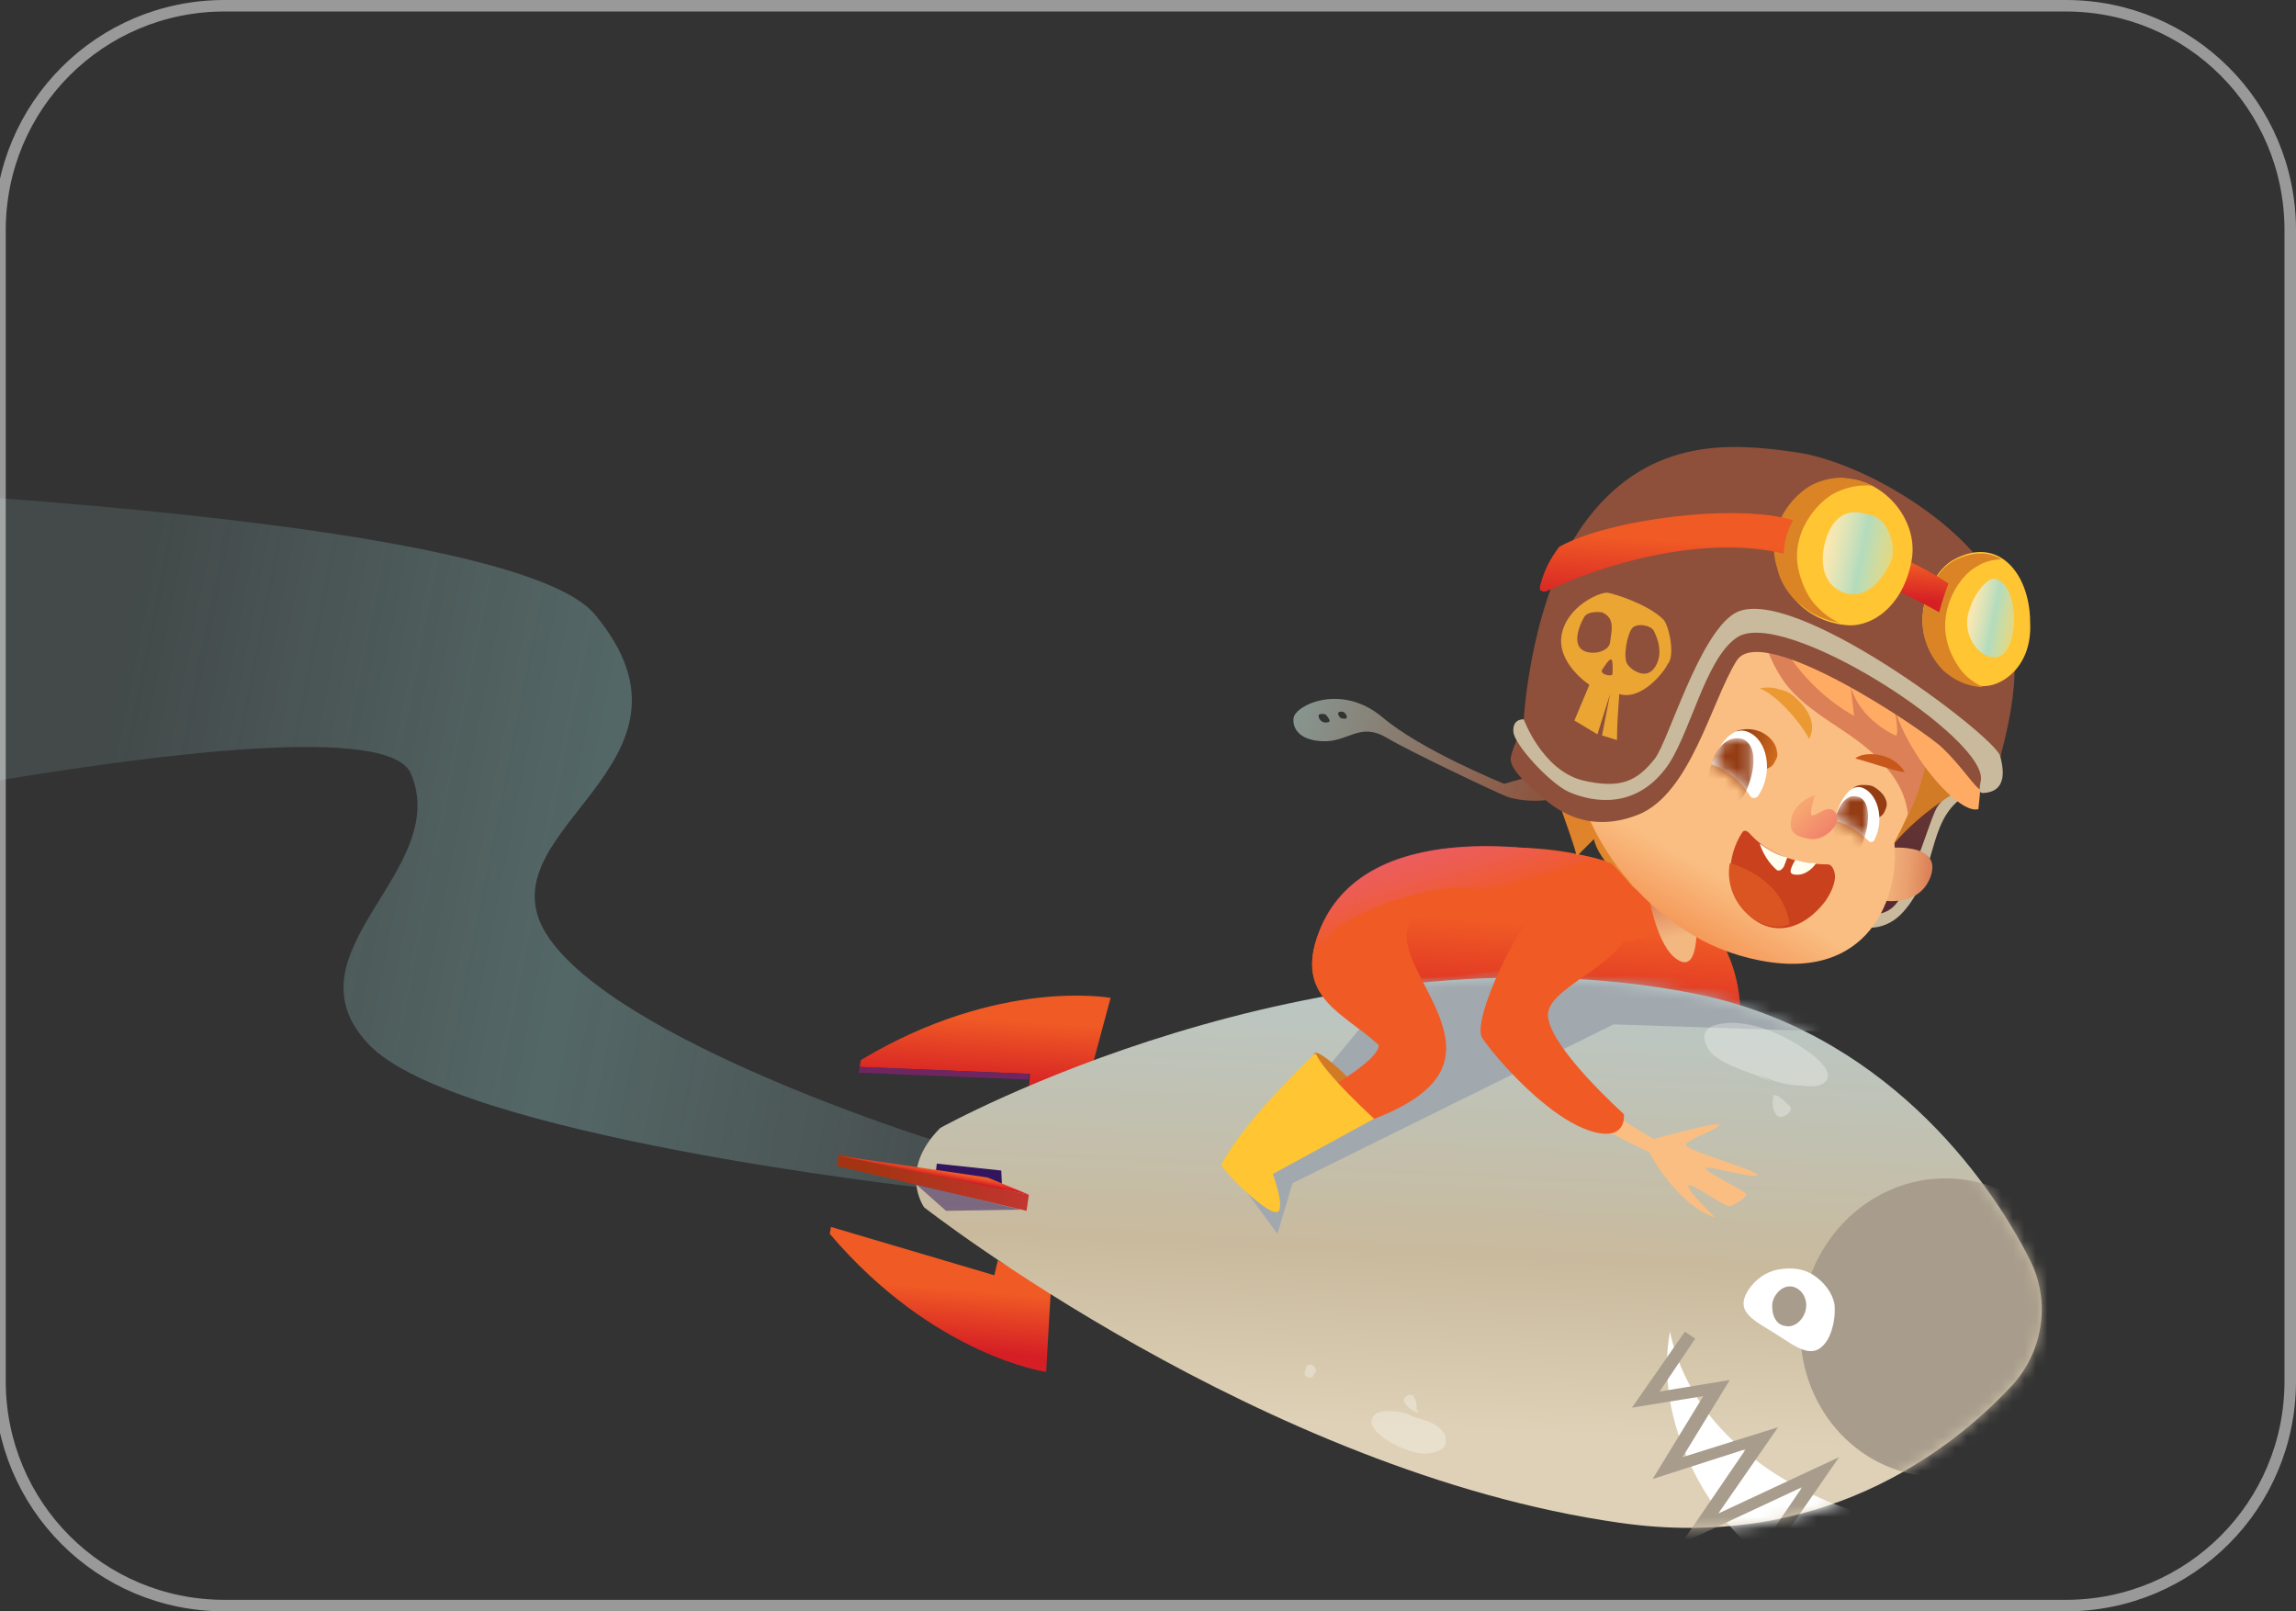
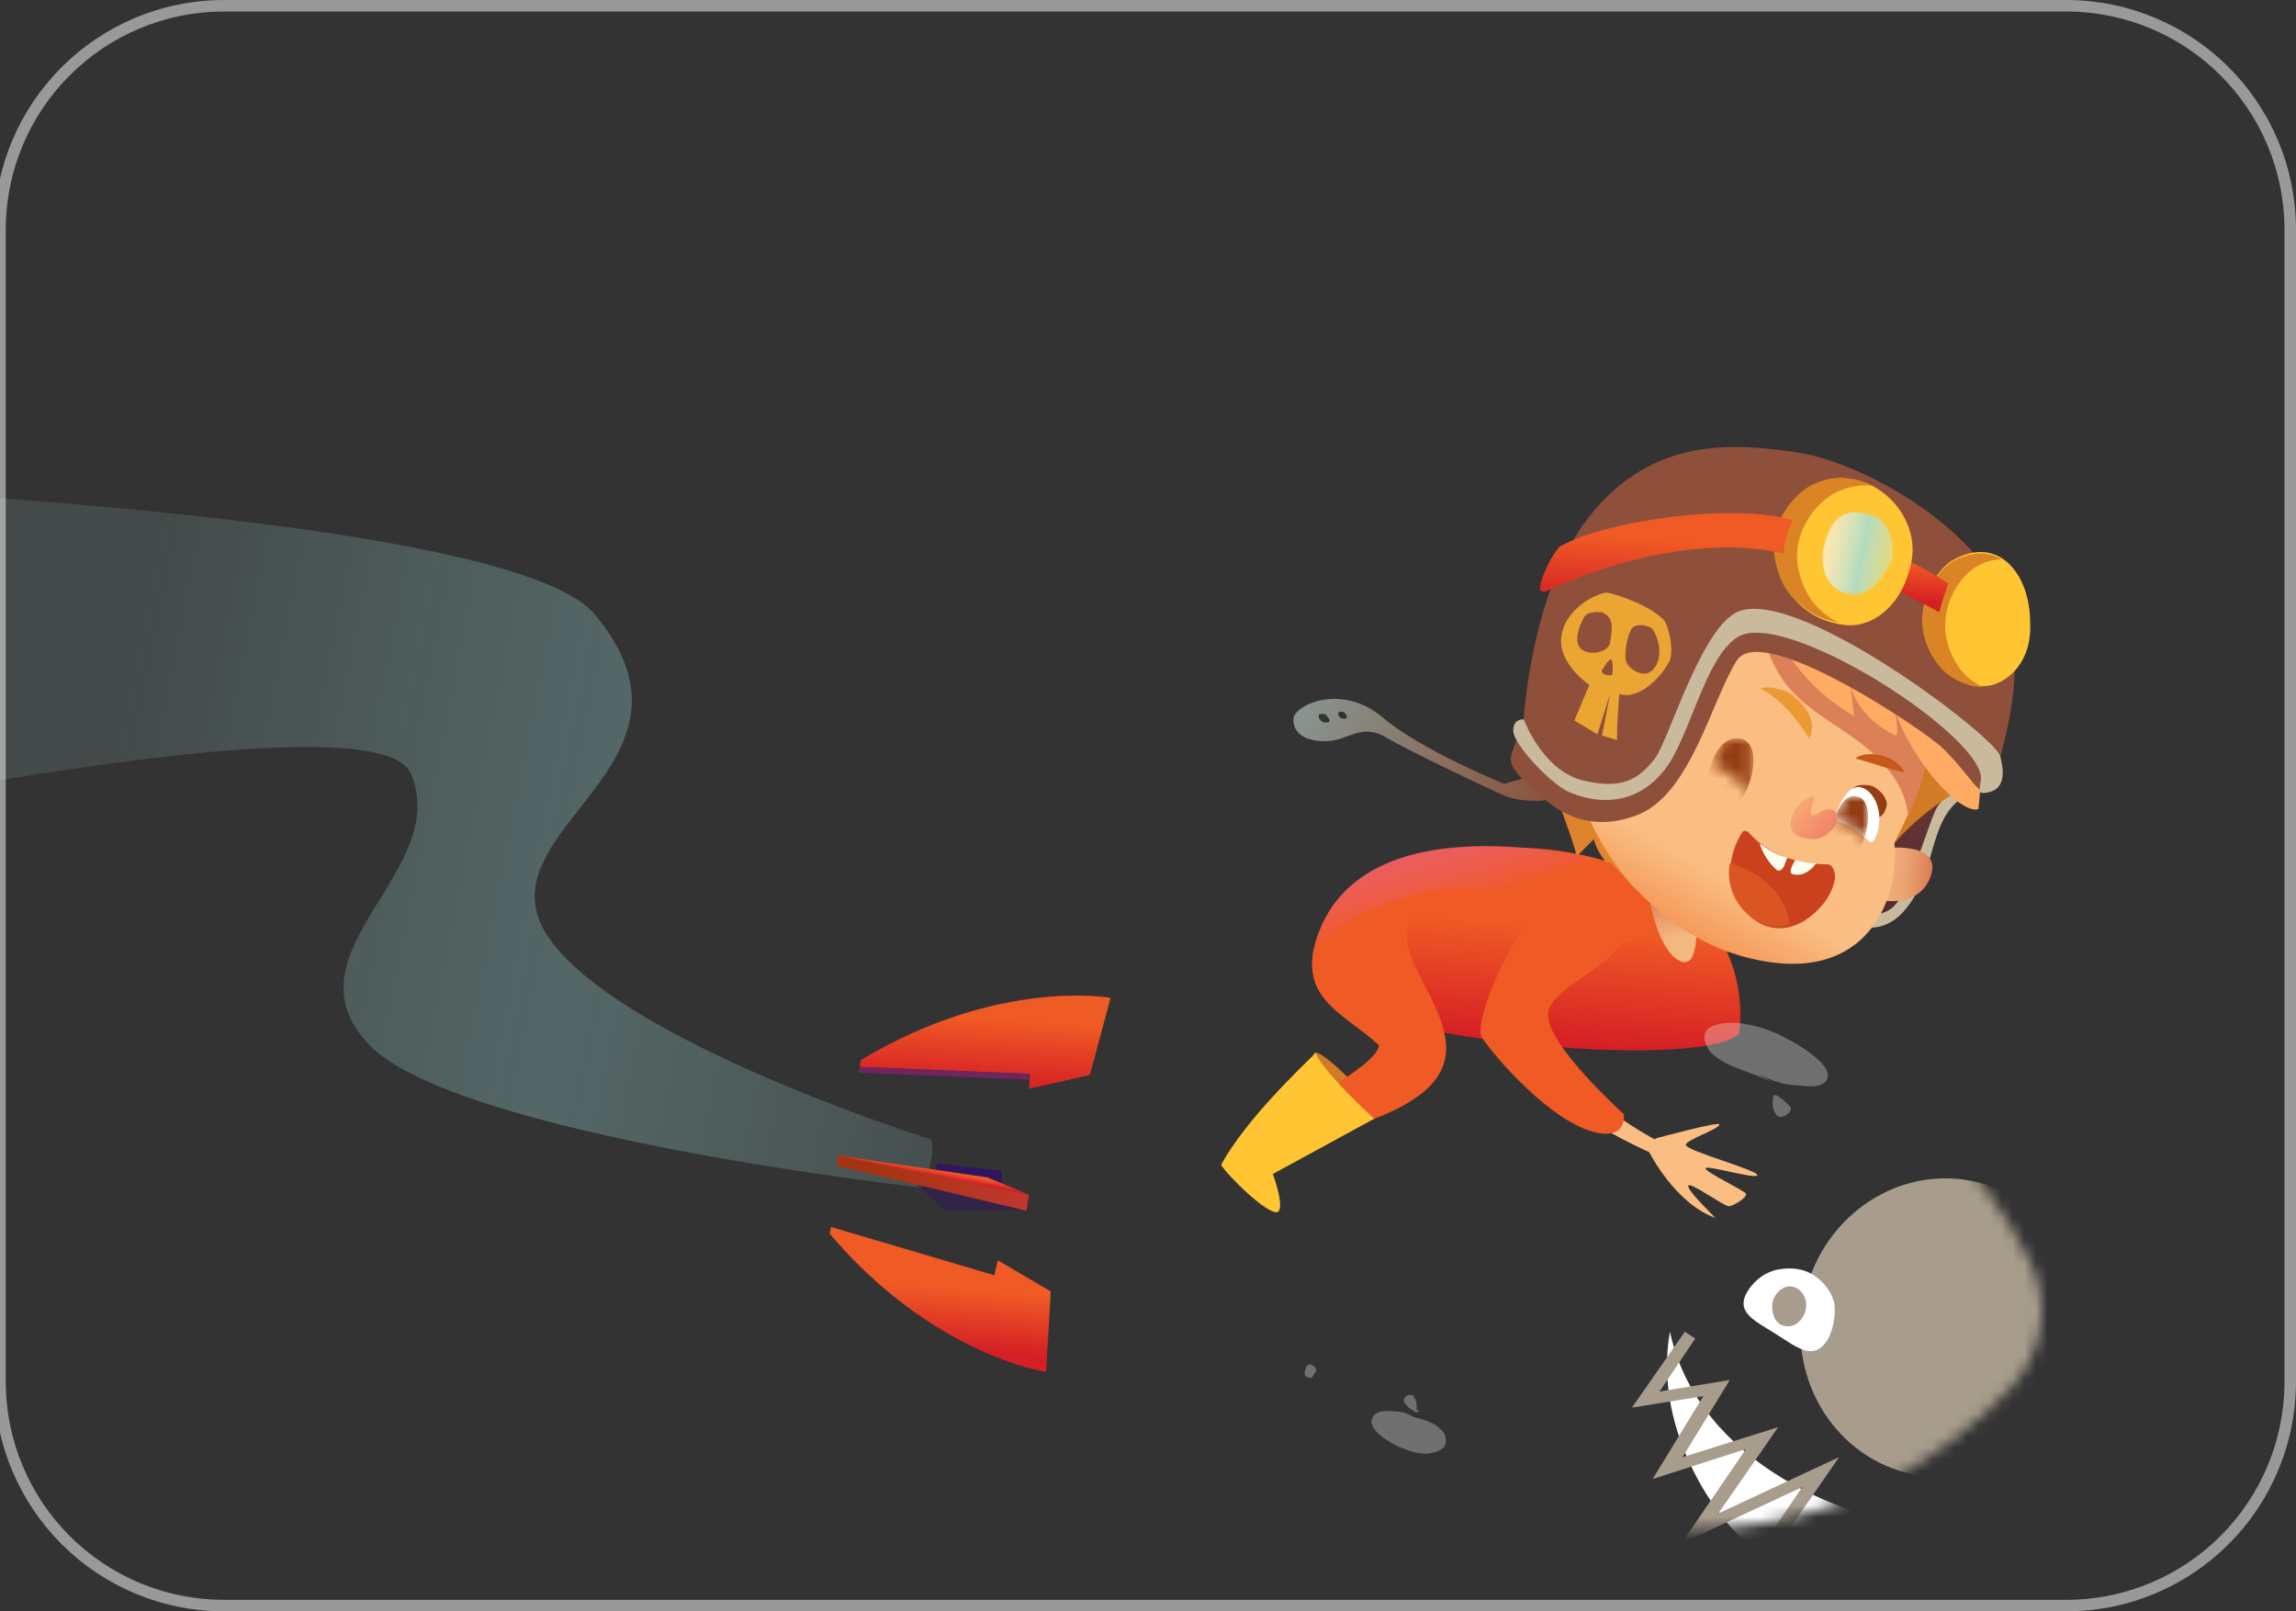
<svg xmlns="http://www.w3.org/2000/svg" xmlns:xlink="http://www.w3.org/1999/xlink" version="1.1" id="Layer_1" x="0px" y="0px" width="199.5px" height="140px" viewBox="0 0 199.5 140" enable-background="new 0 0 199.5 140" xml:space="preserve">
  <rect x="0" y="0" width="199.5" height="140" fill="#333333" stroke="none" />
  <g>
    <defs>
      <path id="SVGID_1_" d="M19.5,0h160c11,0,20,9,20,20v100c0,11-9,20-20,20h-160c-11,0-20-9-20-20V20C-0.5,9,8.5,0,19.5,0z" />
    </defs>
    <clipPath id="SVGID_2_">
      <use xlink:href="#SVGID_1_" overflow="visible" />
    </clipPath>
    <linearGradient id="SVGID_3_" gradientUnits="userSpaceOnUse" x1="81.594" y1="91.98" x2="81.163" y2="86.854" gradientTransform="matrix(1 0 0 -1 0 203.89)">
      <stop offset="0" style="stop-color:#F05A25" />
      <stop offset="1" style="stop-color:#D51F25" />
    </linearGradient>
    <path clip-path="url(#SVGID_2_)" fill-rule="evenodd" clip-rule="evenodd" fill="url(#SVGID_3_)" d="M91.3,112.2l-0.4,7   c0,0-9.8-1.4-18.8-12l0.1-0.6l14.2,4.2l0.3-1.3L91.3,112.2z" />
    <linearGradient id="SVGID_4_" gradientUnits="userSpaceOnUse" x1="85.692" y1="115.346" x2="85.31" y2="109.484" gradientTransform="matrix(1 0 0 -1 0 203.89)">
      <stop offset="0" style="stop-color:#F05A25" />
      <stop offset="1" style="stop-color:#D51F25" />
    </linearGradient>
    <path clip-path="url(#SVGID_2_)" fill-rule="evenodd" clip-rule="evenodd" fill="url(#SVGID_4_)" d="M94.7,93.4l1.8-6.7   c0,0-9.7-1.8-21.7,5.4l-0.1,0.6l14.8,0.6l-0.1,1.3L94.7,93.4z" />
    <path clip-path="url(#SVGID_2_)" fill-rule="evenodd" clip-rule="evenodd" fill="#6F2561" d="M74.7,92.7l-0.1,0.5l14.8,0.6l0-0.5   L74.7,92.7z" />
    <linearGradient id="SVGID_5_" gradientUnits="userSpaceOnUse" x1="8.963" y1="137.774" x2="84.757" y2="122.816" gradientTransform="matrix(1 0 0 -1 0 203.89)">
      <stop offset="0" style="stop-color:#B5EFED;stop-opacity:0.4" />
      <stop offset="0.557" style="stop-color:#9FE1DF" />
      <stop offset="1" style="stop-color:#BBF2F1;stop-opacity:0.5" />
    </linearGradient>
    <path clip-path="url(#SVGID_2_)" fill="url(#SVGID_5_)" fill-opacity="0.3" d="M-41.3,76.1l4.3-34.7c0,0,80.3,1.9,88.7,12   c10.9,13.1-10,18.6-4.2,27.8c5.9,9.2,33.4,17.8,33.4,17.8c0.5,1.2-0.7,4.2-0.7,4.2S39.5,98.7,32,90.7c-7.5-8,7.3-15,3.7-23.5   C32,58.8-41.3,76.1-41.3,76.1z" />
    <linearGradient id="SVGID_6_" gradientUnits="userSpaceOnUse" x1="133.116" y1="123.551" x2="132.37" y2="113.37" gradientTransform="matrix(1 0 0 -1 0 203.89)">
      <stop offset="0" style="stop-color:#F05A25" />
      <stop offset="1" style="stop-color:#D51F25" />
    </linearGradient>
    <path clip-path="url(#SVGID_2_)" fill="url(#SVGID_6_)" d="M151.1,89.8c0,0,2-10.6-10.3-14.6c-12.3-4.1-20.4,1.2-21.2,1.7   c-0.8,0.5-8.4,5.5-4,9.5C119.9,90.5,147.9,93,151.1,89.8z" />
    <linearGradient id="SVGID_7_" gradientUnits="userSpaceOnUse" x1="129.606" y1="118.93" x2="127.755" y2="79.637" gradientTransform="matrix(1 0 0 -1 0 203.89)">
      <stop offset="0" style="stop-color:#B9C8C7" />
      <stop offset="0.615" style="stop-color:#C9BA9D" />
      <stop offset="1" style="stop-color:#DED1B7" />
    </linearGradient>
-     <path clip-path="url(#SVGID_2_)" fill="url(#SVGID_7_)" d="M81.7,98c0,0,32.5-18.1,65.4-11.7c16.4,3.2,25.7,16,29.3,23.2   c0.9,1.8,1.2,3.8,0.9,5.7c-0.3,2-1.2,3.8-2.5,5.2c-5.5,5.9-16.8,14.4-34.1,11.9c-31-4.4-60.4-27.4-60.4-27.4S78,101.7,81.7,98z" />
    <defs>
      <filter id="Adobe_OpacityMaskFilter" filterUnits="userSpaceOnUse" x="107.4" y="83.3" width="73.8" height="54">
        <feColorMatrix type="matrix" values="1 0 0 0 0  0 1 0 0 0  0 0 1 0 0  0 0 0 1 0" />
      </filter>
    </defs>
    <mask maskUnits="userSpaceOnUse" x="107.4" y="83.3" width="73.8" height="54" id="mask0_1592:6380_1_">
      <path clip-path="url(#SVGID_2_)" fill="#C9BA9D" filter="url(#Adobe_OpacityMaskFilter)" d="M81.7,98.1c0,0,32.5-18.1,65.4-11.7    c16.4,3.2,25.7,16,29.3,23.2c0.9,1.8,1.2,3.8,0.9,5.7c-0.3,2-1.2,3.8-2.5,5.2c-5.5,5.9-16.8,14.4-34.1,11.9    c-31-4.4-60.3-27.4-60.3-27.4S78.1,101.7,81.7,98.1z" />
    </mask>
    <g clip-path="url(#SVGID_2_)" mask="url(#mask0_1592:6380_1_)">
      <path fill="#A89D8C" d="M166.3,128.1c6.7,1.3,13.2-3.3,14.6-10.4c1.4-7-2.9-13.8-9.6-15.1c-6.7-1.3-13.2,3.3-14.6,10.4    C155.3,120,159.6,126.8,166.3,128.1z" />
      <path fill="#FFFFFF" d="M161.8,131.5c-0.4-0.1-14.1-3.8-16.7-15.8c-1.6,9,4.7,17.4,7.9,19.3C156.2,137,161.8,131.5,161.8,131.5z" />
      <path fill-rule="evenodd" clip-rule="evenodd" fill="#A89D8C" d="M146.4,115.7l0.9,0.6l-3.1,4.6l6.1-1l-4.1,6.7l8.3-2.6l-5.2,7.5    l10.5-4.9l-7.4,10.7l-0.9-0.6l5.1-7.5l-10.5,4.9l5.6-8.2l-8.1,2.6l4.4-7.2l-6.2,1L146.4,115.7z" />
      <g>
-         <path fill="#A1A8AE" d="M111,107.2l-3.6-4.9l14.4-17.3c7.1,0,16.1-1.9,16.8-1.7c0.7,0.1,15.3,3.8,19.8,4.7l-0.3,1.6l-17.9-0.6     l-27.9,13.8L111,107.2z" />
-       </g>
+         </g>
    </g>
    <path clip-path="url(#SVGID_2_)" fill="#FFFFFF" d="M158.8,116.4c-1.2,1.9-2.6,0.7-4.5-0.5c-1.9-1.2-3.6-1.9-2.4-3.8   c0.6-0.9,1.5-1.6,2.6-1.8c1.1-0.2,2.2-0.1,3.1,0.5c0.9,0.6,1.6,1.5,1.8,2.5C159.5,114.3,159.3,115.5,158.8,116.4z" />
    <path clip-path="url(#SVGID_2_)" fill="#A89D8C" d="M155.1,115.2c0.8,0.2,1.6-0.5,1.8-1.4c0.2-0.9-0.3-1.8-1.1-2   c-0.8-0.2-1.6,0.5-1.8,1.4C153.9,114.2,154.3,115.1,155.1,115.2z" />
    <path clip-path="url(#SVGID_2_)" fill="#FABE82" d="M134.2,87.9c-0.3,6,9.6,11.1,9.6,11.1l-0.5,1.1c0,0-15.4-6.7-12.9-13.5   C132.9,79.7,134.5,81.9,134.2,87.9z" />
    <path clip-path="url(#SVGID_2_)" fill="#FABE82" d="M143.3,100.1c0,0,2.2,4.4,5.7,5.7c0.3,0.2-2.5-2.4-2.3-2.8   c0.2-0.3,3.1,1.8,3.5,1.8s1.7-0.8,1.5-1.1c-0.2-0.3-3.6-1.9-3.5-2.2c0.1-0.3,4.4,1,4.5,0.6c0.1-0.4-6.1-2.1-6.2-2.6   c-0.2-0.4,2.9-1.4,2.9-1.8c0-0.3-5.5,1.2-5.5,1.2c-0.2,0.1-0.4,0.3-0.5,0.5C143.3,99.6,143.2,99.9,143.3,100.1z" />
    <linearGradient id="SVGID_8_" gradientUnits="userSpaceOnUse" x1="148.756" y1="108.854" x2="145.101" y2="125.947" gradientTransform="matrix(1 0 0 -1 0 203.89)">
      <stop offset="0" style="stop-color:#DC8057" />
      <stop offset="2.000000e-02" style="stop-color:#E18B5F" />
      <stop offset="7.000000e-02" style="stop-color:#E99F6E" />
      <stop offset="0.13" style="stop-color:#EFAD78" />
      <stop offset="0.21" style="stop-color:#F2B57E" />
      <stop offset="0.34" style="stop-color:#F3B780" />
      <stop offset="0.8" style="stop-color:#F3B780" />
      <stop offset="0.92" style="stop-color:#E69768" />
      <stop offset="1" style="stop-color:#DC8057" />
    </linearGradient>
    <path clip-path="url(#SVGID_2_)" fill="url(#SVGID_8_)" d="M143.2,77.5c0,0,0.7,4.8,2.6,5.9c1.9,1.2,1.6-3.3,1.6-3.3L143.2,77.5z" />
    <linearGradient id="SVGID_9_" gradientUnits="userSpaceOnUse" x1="99.88" y1="146.423" x2="135.886" y2="134.83" gradientTransform="matrix(1 0 0 -1 0 203.89)">
      <stop offset="0" style="stop-color:#83BDC0" />
      <stop offset="1" style="stop-color:#8D4F38" />
    </linearGradient>
    <path clip-path="url(#SVGID_2_)" fill="url(#SVGID_9_)" d="M132.8,67.5l-2.1,0.6c0,0-7.2-2.9-10.6-5.8c-3.6-3-7.6-1-7.7,0.1   c-0.1,0.7,0.3,1.9,2.5,2c2.3,0.1,3.2-1.7,5.6-0.3c1.8,1.1,9.4,4.7,10.4,5.1c1,0.4,4,0.7,4.9-0.3C136.7,68,132.8,67.5,132.8,67.5z    M115.5,62.7c-0.1,0.1-0.5,0.1-0.6,0c-0.2-0.1-0.4-0.4-0.3-0.6c0.1-0.1,0.5-0.1,0.6,0C115.4,62.3,115.6,62.6,115.5,62.7z    M116.5,62.4c-0.1-0.1-0.3-0.3-0.2-0.5c0.1-0.1,0.4-0.1,0.5,0s0.3,0.3,0.2,0.5C116.9,62.5,116.6,62.4,116.5,62.4L116.5,62.4z" />
    <linearGradient id="SVGID_10_" gradientUnits="userSpaceOnUse" x1="165.51" y1="127.594" x2="168.316" y2="148.001" gradientTransform="matrix(1 0 0 -1 0 203.89)">
      <stop offset="0" style="stop-color:#562A33" />
      <stop offset="0.18" style="stop-color:#603233" />
      <stop offset="0.47" style="stop-color:#683932" />
      <stop offset="1" style="stop-color:#6A3B32" />
    </linearGradient>
    <path clip-path="url(#SVGID_2_)" fill="url(#SVGID_10_)" d="M159.2,79.1c0.9,0.7,2,1,3.1,0.9c1.1-0.1,2.1-0.6,2.8-1.5   c2.9-3.1,1.7-5.9,3.4-8c1.7-2.1,4.4-2.7,4.4-5.1c-0.1-2.4-9.7-5.6-9.7-5.6L159.2,79.1z" />
    <path clip-path="url(#SVGID_2_)" fill="#C9BA9D" d="M168.4,70c-0.6,0.8-1.7,5.1-3.3,8c-1.4,2.6-4.5,1-5.2,0.3c-0.7-0.6-2,0.5-2,0.5   s4.5,3.8,7.5,0.4c3-3.4,2-7.7,5.1-9.9C172.4,68,170.1,67.7,168.4,70z" />
    <linearGradient id="SVGID_11_" gradientUnits="userSpaceOnUse" x1="168.516" y1="127.664" x2="159.443" y2="128.351" gradientTransform="matrix(1 0 0 -1 0 203.89)">
      <stop offset="0.1" style="stop-color:#DC8057" />
      <stop offset="0.16" style="stop-color:#E18B5F" />
      <stop offset="0.3" style="stop-color:#E99F6E" />
      <stop offset="0.45" style="stop-color:#EFAD78" />
      <stop offset="0.65" style="stop-color:#F2B57E" />
      <stop offset="1" style="stop-color:#F3B780" />
    </linearGradient>
    <path clip-path="url(#SVGID_2_)" fill="url(#SVGID_11_)" d="M163.7,73.7c0,0,5.3-0.7,4,2.6c-1.4,3.4-6.6,1.6-6.7,0.8   C162.5,75,163.7,73.7,163.7,73.7z" />
    <linearGradient id="SVGID_12_" gradientUnits="userSpaceOnUse" x1="132.725" y1="139.408" x2="153.101" y2="132.942" gradientTransform="matrix(1 0 0 -1 0 203.89)">
      <stop offset="0" style="stop-color:#DC7C29" />
      <stop offset="0.48" style="stop-color:#E1872D" />
      <stop offset="1" style="stop-color:#EA9933" />
    </linearGradient>
    <path clip-path="url(#SVGID_2_)" fill="url(#SVGID_12_)" d="M137,74.4l1.5-1.5c0.2,1.4,3.1,6,11.7,7.2c-3.6-3.9-4.7-9.6-7.2-14.3   c-1.8-3.3-4.6-6.3-4.8-10.1C129.8,58.8,136.1,70.4,137,74.4z" />
    <path clip-path="url(#SVGID_2_)" fill="#D17B26" d="M170.7,68.4c0,0-5.2,2.7-7.5,6.9c-6.7-18-6-23.6-6-23.6S172.7,59.5,170.7,68.4z   " />
    <linearGradient id="SVGID_13_" gradientUnits="userSpaceOnUse" x1="147.477" y1="128.946" x2="143.3" y2="121.52" gradientTransform="matrix(1 0 0 -1 0 203.89)">
      <stop offset="0" style="stop-color:#FABE82" />
      <stop offset="1" style="stop-color:#F28847" />
    </linearGradient>
    <path clip-path="url(#SVGID_2_)" fill="url(#SVGID_13_)" d="M165,56c0,0,6.2,4.9-0.4,17.2c0.5,5.1-2.6,13-13.5,9.8   c-8.9-2.6-16.1-13.1-14.1-20.9c2-7.4,9.1-15.5,16.7-13.7C158.3,49.4,162.4,52.1,165,56z" />
-     <path clip-path="url(#SVGID_2_)" fill="#DC8057" d="M139.4,61.9c1.2,0.2,2.4-0.2,3.5-0.7c5.6-2.5,10.2-6.8,13-12.2   c-0.7-0.2-1.4-0.4-2.1-0.6c-7.2-1.7-13.9,5.4-16.3,12.4C137.9,61.3,138.6,61.7,139.4,61.9z" />
+     <path clip-path="url(#SVGID_2_)" fill="#DC8057" d="M139.4,61.9c1.2,0.2,2.4-0.2,3.5-0.7c5.6-2.5,10.2-6.8,13-12.2   c-7.2-1.7-13.9,5.4-16.3,12.4C137.9,61.3,138.6,61.7,139.4,61.9z" />
    <path clip-path="url(#SVGID_2_)" fill="#DC8057" d="M155,59.2c2.1,2.9,5.8,4.2,8.3,6.8c1.4,1.5,2.3,2.9,2.5,4.9   c3.9-8.4,0.8-14.3,0.8-14.3c-1.2-1.6-5.9-6.6-12.8-8.2c-0.2,0-0.4-0.1-0.6-0.1c-0.2,1.5-0.3,3-0.2,4.5   C152.9,55.1,153.7,57.3,155,59.2z" />
    <linearGradient id="SVGID_14_" gradientUnits="userSpaceOnUse" x1="-1445.851" y1="-11711.433" x2="-1483.761" y2="-11992.433" gradientTransform="matrix(1 0 0 -1 0 203.89)">
      <stop offset="0" style="stop-color:#FFAB63" />
      <stop offset="0.48" style="stop-color:#F2A251" />
      <stop offset="1" style="stop-color:#FFBD6A" />
    </linearGradient>
    <path clip-path="url(#SVGID_2_)" fill="url(#SVGID_14_)" d="M151.4,45.4c-2.4-1.8-8.7,0-11.1,2c-11.7,10.9-3.8,20.1-3.8,20.1   l2.5-4.3c1.4,1.3,2.3,2.6,3.5,2.8c-0.1-1.7,0.7-4.1,1.5-5.7c3.9-2.6,7-6.4,8.7-10.7c0.3,2.6,1.3,5.1,2.7,7.3c1.5,2.2,3.4,4,5.7,5.3   l-0.3-2.6c0.8,3,3.9,4.3,3.9,4.3s0.4,0.3-0.1-2.4c1.3,4.4,5.7,9.3,7.3,8.8C174.6,47.8,155.7,43.6,151.4,45.4z" />
    <linearGradient id="SVGID_15_" gradientUnits="userSpaceOnUse" x1="-2817.824" y1="4974.891" x2="-2784.624" y2="4920.929" gradientTransform="matrix(1 0 0 -1 0 203.89)">
      <stop offset="0" style="stop-color:#DC7C29" />
      <stop offset="0.48" style="stop-color:#E1872D" />
      <stop offset="1" style="stop-color:#EA9933" />
    </linearGradient>
    <path clip-path="url(#SVGID_2_)" fill="url(#SVGID_15_)" d="M156.1,60.7c-0.4-0.4-0.9-0.7-1.5-0.8c-0.5-0.2-1.1-0.2-1.7-0.1   c1.5,0.6,3.5,2.9,4.3,4.4C157.7,63.2,157.5,62,156.1,60.7z" />
    <path clip-path="url(#SVGID_2_)" fill="#C8571B" d="M165.5,67.1c-0.9-1.7-3.5-1.9-4.3-1.2C162.1,66.1,164.6,67,165.5,67.1z" />
    <path clip-path="url(#SVGID_2_)" fill="#C9421D" d="M151.5,72.2c0.3-0.1,0.5,0.2,0.7,0.4c1.7,1.8,4.3,2.5,6.6,2.5   c0.3,0,0.5,0.3,0.6,0.7c0.2,0.7-0.3,1.8-0.8,2.5c-2.3,3-5.3,3-7.1,0.7C149,75.9,151.3,72.3,151.5,72.2z" />
    <path clip-path="url(#SVGID_2_)" fill="#DB5523" d="M150.3,75c0,0,4.6,1.1,5.2,5.3C152.9,81.3,149.7,78.4,150.3,75z" />
    <path clip-path="url(#SVGID_2_)" fill="#FFFEEF" d="M152.9,73.3c0.3,0.9,0.8,1.7,1.5,2.3c0.2,0.1,0.4,0,0.6-0.3l0.3-0.8   C154.4,74.3,153.6,73.8,152.9,73.3z" />
    <path clip-path="url(#SVGID_2_)" fill="#FFFEEF" d="M156,74.7c0,0-0.5,0.8-0.4,1.1c0.1,0.2,0.4,0.2,0.6,0.2c0.3,0,0.6-0.1,0.9-0.3   c0.3-0.2,0.5-0.4,0.7-0.7C157.2,75,156.6,74.9,156,74.7z" />
    <path clip-path="url(#SVGID_2_)" fill="#F3B780" d="M140.1,64.2c0,0-3.8-4.7-5.8-0.8c-1.9,3.7,4.2,6.1,4.9,5.5   C139.9,66.1,140.1,64.2,140.1,64.2z" />
    <linearGradient id="SVGID_16_" gradientUnits="userSpaceOnUse" x1="140.991" y1="-139.307" x2="141.512" y2="-181.366" gradientTransform="matrix(1 0 0 -1 0 203.89)">
      <stop offset="0.1" style="stop-color:#DC8057" />
      <stop offset="0.16" style="stop-color:#E18B5F" />
      <stop offset="0.3" style="stop-color:#E99F6E" />
      <stop offset="0.45" style="stop-color:#EFAD78" />
      <stop offset="0.65" style="stop-color:#F2B57E" />
      <stop offset="1" style="stop-color:#F3B780" />
    </linearGradient>
    <path clip-path="url(#SVGID_2_)" fill="url(#SVGID_16_)" d="M139.5,66.1c0,0-1.1-3.2-2.9-2.3c-1.7,0.9-1.3,2.8,1.1,3.7   c-1-1.5-0.8-2.2-0.2-2.4C138.1,64.9,139.5,66.1,139.5,66.1z" />
    <linearGradient id="SVGID_17_" gradientUnits="userSpaceOnUse" x1="150.724" y1="139.528" x2="154.521" y2="138.324" gradientTransform="matrix(1 0 0 -1 0 203.89)">
      <stop offset="0" style="stop-color:#943C13" />
      <stop offset="0.26" style="stop-color:#9F4515" />
      <stop offset="0.71" style="stop-color:#BE5C1A" />
      <stop offset="1" style="stop-color:#D46D1D" />
    </linearGradient>
-     <path clip-path="url(#SVGID_2_)" fill="url(#SVGID_17_)" d="M153.5,66.8c0.3-0.1,0.6-0.3,0.7-0.6c0.2-0.3,0.3-0.6,0.2-0.9   c-0.1-1.1-1.6-2.4-3.5-1.8C151.5,65.3,153.5,66.8,153.5,66.8z" />
-     <path clip-path="url(#SVGID_2_)" fill="#FFFFFF" d="M148.7,66.4c0.1-0.2,1.3-3.6,3.2-2.8c1.7,0.7,2.2,3.5,0.9,5.5   c-0.2,0.3-0.5,0.3-0.7,0.1C151.3,67.9,150.1,66.9,148.7,66.4z" />
    <defs>
      <filter id="Adobe_OpacityMaskFilter_1_" filterUnits="userSpaceOnUse" x="148.4" y="64.2" width="3.9" height="6">
        <feColorMatrix type="matrix" values="1 0 0 0 0  0 1 0 0 0  0 0 1 0 0  0 0 0 1 0" />
      </filter>
    </defs>
    <mask maskUnits="userSpaceOnUse" x="148.4" y="64.2" width="3.9" height="6" id="mask1_1592:6380_1_">
      <path clip-path="url(#SVGID_2_)" fill="#FFFFFF" filter="url(#Adobe_OpacityMaskFilter_1_)" d="M148.7,66.4    c0.1-0.2,1.3-3.6,3.2-2.8c1.7,0.7,2.2,3.5,0.9,5.5c-0.2,0.3-0.5,0.3-0.7,0.1C151.3,67.9,150.1,66.9,148.7,66.4z" />
    </mask>
    <g clip-path="url(#SVGID_2_)" mask="url(#mask1_1592:6380_1_)">
      <path fill="#943C13" d="M152.1,67.7c-0.5,1.7-1.4,2.8-2.5,2.4c-1.1-0.3-1.5-2-0.9-3.7c0.5-1.7,1.6-2.5,2.7-2.2    C152.4,64.6,152.6,66,152.1,67.7z" />
    </g>
    <linearGradient id="SVGID_18_" gradientUnits="userSpaceOnUse" x1="1397.704" y1="-81.528" x2="1417.594" y2="-85.002" gradientTransform="matrix(1 0 0 -1 0 203.89)">
      <stop offset="0" style="stop-color:#943C13" />
      <stop offset="0.26" style="stop-color:#9F4515" />
      <stop offset="0.71" style="stop-color:#BE5C1A" />
      <stop offset="1" style="stop-color:#D46D1D" />
    </linearGradient>
    <path clip-path="url(#SVGID_2_)" fill="url(#SVGID_18_)" d="M163.3,71c0.2-0.1,0.4-0.3,0.5-0.6c0.1-0.2,0.2-0.5,0.1-0.8   c-0.1-0.3-0.2-0.5-0.5-0.8c-0.2-0.2-0.5-0.4-0.7-0.5c-0.3-0.1-0.6-0.1-0.9-0.1c-0.3,0-0.6,0.1-0.8,0.3C161.5,70,163.3,71,163.3,71z   " />
    <path clip-path="url(#SVGID_2_)" fill="#FFFFFF" d="M159.4,71.3c0-0.2,0.8-3.2,2.3-2.9c1.4,0.4,2.1,2.7,1.2,4.5   c-0.1,0.3-0.4,0.3-0.5,0.2C161.6,72.3,160.6,71.6,159.4,71.3z" />
    <defs>
      <filter id="Adobe_OpacityMaskFilter_2_" filterUnits="userSpaceOnUse" x="159.3" y="69.2" width="3" height="5.3">
        <feColorMatrix type="matrix" values="1 0 0 0 0  0 1 0 0 0  0 0 1 0 0  0 0 0 1 0" />
      </filter>
    </defs>
    <mask maskUnits="userSpaceOnUse" x="159.3" y="69.2" width="3" height="5.3" id="mask2_1592:6380_1_">
      <path clip-path="url(#SVGID_2_)" fill="#FFFFFF" filter="url(#Adobe_OpacityMaskFilter_2_)" d="M159.4,71.3c0-0.2,0.8-3.2,2.3-2.9    c1.4,0.4,2.1,2.7,1.2,4.5c-0.1,0.3-0.4,0.3-0.5,0.2C161.6,72.3,160.6,71.6,159.4,71.3z" />
    </mask>
    <g clip-path="url(#SVGID_2_)" mask="url(#mask2_1592:6380_1_)">
      <path fill="#943C13" d="M162.2,72c-0.3,1.5-0.9,2.6-1.8,2.4c-0.9-0.1-1.3-1.5-1-3c0.3-1.5,1.1-2.4,1.9-2.2    C162.2,69.3,162.5,70.5,162.2,72z" />
    </g>
    <linearGradient id="SVGID_19_" gradientUnits="userSpaceOnUse" x1="156.609" y1="133.667" x2="159.096" y2="131.208" gradientTransform="matrix(1 0 0 -1 0 203.89)">
      <stop offset="0" style="stop-color:#F7A571" />
      <stop offset="1" style="stop-color:#F07E69" />
    </linearGradient>
    <path clip-path="url(#SVGID_2_)" fill="url(#SVGID_19_)" d="M157.7,69.1c0,0-0.5,1.5-0.3,1.7c0.3,0.3,1.4-1.1,2.1-0.2   c0.7,0.8-0.9,2.5-2.2,2.3c-1.3-0.2-2-0.6-1.6-2C156.2,69.5,157.7,69.1,157.7,69.1z" />
    <linearGradient id="SVGID_20_" gradientUnits="userSpaceOnUse" x1="-29546.377" y1="23878.805" x2="-26761.559" y2="21653.391" gradientTransform="matrix(1 0 0 -1 0 203.89)">
      <stop offset="0" style="stop-color:#7C4A38" />
      <stop offset="1" style="stop-color:#8E503A" />
    </linearGradient>
    <path clip-path="url(#SVGID_2_)" fill="url(#SVGID_20_)" d="M132.4,62.5c0,0,0.6-11.1,5.6-17.5c5.5-7.1,12.6-6.5,18.1-5.7   c5.5,0.8,14.4,5.9,17.4,11.6c3,5.7,0.9,12.5,0.1,15.7c-1.1,4.3-1.6,1.5-4.8-1.6c-1.4-1.4-15.7-11.1-17.9-7.6   c-2.2,3.5-4,11.6-8.6,13.4c-4.6,1.8-7.5-0.8-8.6-1.8c-1.2-1-2.7-2.4-2.4-3.3C131.5,64.7,132.2,63.7,132.4,62.5z" />
    <path clip-path="url(#SVGID_2_)" fill="#C9BA9D" d="M132.4,62.5c0,0-1-0.1-0.9,1.1c0.1,1.1,3.1,4.4,4.8,5.2c2.3,1,5.8,1.4,8.4-2   c2.1-2.7,3.4-9.5,6.2-11.4c4-2.8,22.1,8.9,21.2,12.5c-0.1,0.6-0.2,1,0.2,1c2.3-0.1,1.7-2.4,1.5-3.2c-0.4-1.7-18.3-15.3-23.1-12.4   c-3.1,1.9-5.7,11-6.9,12.6c-1.5,1.9-2.9,2.7-6.3,1.9C134,66.9,132.4,62.5,132.4,62.5z" />
    <path clip-path="url(#SVGID_2_)" fill="#EBA533" d="M144.5,53.8c-1.3-1.3-4.2-2.2-4.8-2.3c-0.6-0.1-3.5,1.1-4,3.6   c-0.5,2.5,2.4,4.4,2.4,4.4l-1.3,3.1l2,1.2l1.1-3.5l-0.7,3.6l1.3,0.4c0-1.3,0.1-2.6,0.2-4c1.9,0.6,3.9-1.9,4.2-2.6   C145.6,57,145,54.2,144.5,53.8z M137.4,56.4c-0.7-0.6-0.2-2,0.2-2.7c0.3-0.7,1.6-0.5,1.6-0.5c1.2,0.5,0.8,1.7,0.7,2.6   C139.8,56.7,138.1,57,137.4,56.4z M139.2,58.2c0.1-0.1,0.6-1,0.8-0.9c0.2,0.1,0.1,1.3,0.1,1.3C140,58.8,139,58.6,139.2,58.2   L139.2,58.2z M143.7,58.1c-0.7,0.9-1.9,0.2-2.3-0.4c-0.4-0.6,0-2.6,0.4-3.1c0.4-0.5,1.6-0.3,1.9,0.2   C144.3,56,144.4,57.2,143.7,58.1L143.7,58.1z" />
    <linearGradient id="SVGID_21_" gradientUnits="userSpaceOnUse" x1="135.819" y1="-2315.936" x2="144.209" y2="-1740.346" gradientTransform="matrix(1 0 0 -1 0 203.89)">
      <stop offset="6.000000e-02" style="stop-color:#FF981F" />
      <stop offset="0.39" style="stop-color:#FFA41F" />
      <stop offset="0.97" style="stop-color:#FFC533" />
    </linearGradient>
    <path clip-path="url(#SVGID_2_)" fill="url(#SVGID_21_)" d="M169.8,48.6c-1.4,0.7-3.3,3.5-2.6,6.6c0.3,1.2,0.9,2.2,1.7,3   c0.9,0.8,2,1.3,3.2,1.4c1.7,0.2,4.5-1.6,4.3-5.5C176.4,49.9,173.7,46.5,169.8,48.6z" />
    <path clip-path="url(#SVGID_2_)" fill="#DB8425" d="M169.2,55.8c-0.8-3.1,1.2-5.9,2.6-6.6c0.6-0.4,1.4-0.6,2.1-0.6   c-1.1-0.7-2.5-0.7-4.1,0.1c-1.4,0.7-3.3,3.5-2.6,6.6c0.3,1.2,0.9,2.2,1.7,3c0.9,0.8,2,1.3,3.2,1.4l0.2,0c-0.8-0.4-1.5-0.9-2-1.6   C169.8,57.4,169.4,56.6,169.2,55.8z" />
    <linearGradient id="SVGID_22_" gradientUnits="userSpaceOnUse" x1="171.001" y1="150.645" x2="175.051" y2="149.846" gradientTransform="matrix(1 0 0 -1 0 203.89)">
      <stop offset="0" style="stop-color:#FFFFFF;stop-opacity:0.76" />
      <stop offset="0.557" style="stop-color:#9FE1DF" />
      <stop offset="1" style="stop-color:#BBF2F1;stop-opacity:0.5" />
    </linearGradient>
-     <path clip-path="url(#SVGID_2_)" fill="url(#SVGID_22_)" fill-opacity="0.8" d="M173.4,50.3c-0.6-0.2-1.9,1.1-2.4,3.1   c-0.4,1.6,0.7,3.6,2.2,3.7c1.5,0.1,1.9-2.3,1.8-3.7C174.9,52.1,174.5,50.6,173.4,50.3z" />
    <linearGradient id="SVGID_23_" gradientUnits="userSpaceOnUse" x1="162.449" y1="155.324" x2="162.15" y2="152.13" gradientTransform="matrix(1 0 0 -1 0 203.89)">
      <stop offset="0" style="stop-color:#F05A25" />
      <stop offset="1" style="stop-color:#D51F25" />
    </linearGradient>
    <path clip-path="url(#SVGID_2_)" fill="url(#SVGID_23_)" d="M168.5,53.2c0.2-0.8,0.5-1.7,0.8-2.5c0,0-4.1-3-13.1-5.5l-0.9,2.9   C160,49.1,164.4,50.9,168.5,53.2z" />
    <linearGradient id="SVGID_24_" gradientUnits="userSpaceOnUse" x1="62.196" y1="-2530.124" x2="85.075" y2="-1903.194" gradientTransform="matrix(1 0 0 -1 0 203.89)">
      <stop offset="6.000000e-02" style="stop-color:#FF981F" />
      <stop offset="0.39" style="stop-color:#FFA41F" />
      <stop offset="0.97" style="stop-color:#FFC533" />
    </linearGradient>
    <path clip-path="url(#SVGID_2_)" fill="url(#SVGID_24_)" d="M157.6,42.2c-1.6,0.8-4.2,3.6-3.1,7.2c1.1,3.6,3.9,4.7,5.8,4.9   c2,0.3,5-1.3,5.8-5.6C166.9,44.4,162.1,39.9,157.6,42.2z" />
    <path clip-path="url(#SVGID_2_)" fill="#DB8425" d="M156.4,50c-1.1-3.6,1.6-6.5,3.1-7.2c1-0.5,2.1-0.7,3.2-0.6   c-0.8-0.4-1.7-0.6-2.6-0.7c-0.9,0-1.8,0.2-2.6,0.6c-1.6,0.8-4.2,3.6-3.1,7.2c0.3,1.3,1,2.4,2,3.2c1,0.9,2.2,1.4,3.4,1.6   c-0.9-0.4-1.6-1-2.2-1.7C157.1,51.8,156.7,51,156.4,50z" />
    <linearGradient id="SVGID_25_" gradientUnits="userSpaceOnUse" x1="158.5" y1="156.328" x2="164.378" y2="155.168" gradientTransform="matrix(1 0 0 -1 0 203.89)">
      <stop offset="0" style="stop-color:#FFFFFF;stop-opacity:0.76" />
      <stop offset="0.557" style="stop-color:#9FE1DF" />
      <stop offset="1" style="stop-color:#BBF2F1;stop-opacity:0.5" />
    </linearGradient>
    <path clip-path="url(#SVGID_2_)" fill="url(#SVGID_25_)" fill-opacity="0.8" d="M162.7,44.8c-1.1-0.3-2.3-0.7-3.4,0.7   c-1,1.4-1.7,4.8,0.7,5.9c2.4,1.1,4.1-1.9,4.4-2.9C164.7,47.4,164.1,45.2,162.7,44.8z" />
    <linearGradient id="SVGID_26_" gradientUnits="userSpaceOnUse" x1="144.871" y1="156.921" x2="144.491" y2="150.901" gradientTransform="matrix(1 0 0 -1 0 203.89)">
      <stop offset="0" style="stop-color:#F05A25" />
      <stop offset="1" style="stop-color:#D51F25" />
    </linearGradient>
    <path clip-path="url(#SVGID_2_)" fill="url(#SVGID_26_)" d="M135.5,47.5c-0.8,1-1.4,2.2-1.7,3.5c0,0.1,0,0.1,0,0.2   c0,0.1,0.1,0.1,0.1,0.1c0,0,0.1,0.1,0.2,0.1c0.1,0,0.1,0,0.2,0c4.7-2.3,13.6-5,20.7-3.3c0-1,0.3-2,0.8-2.9   C150.9,43.7,139.8,45.1,135.5,47.5z" />
    <path clip-path="url(#SVGID_2_)" fill="#D17B26" d="M119.2,97c-0.1,0-4.1-3.1-4.2-3.8c-0.1-0.7-1.2-1-0.8-1.7   C114.7,90.9,120.4,96.5,119.2,97z" />
    <path clip-path="url(#SVGID_2_)" fill="#F05A25" d="M140,75c0,0-20.8-5.9-25.4,6c-2.2,5.7,2.2,7,5.2,9.8c0.1,1.8-9.1,6.4-9.1,6.4   l0.3,2.1c0,0,10.8-1.4,13.8-5.6c3.6-5-5.6-11.4-1.5-14.4c2.8-2,13.5,3.8,19.1,2.3C145.9,80.7,140,75,140,75z" />
    <linearGradient id="SVGID_27_" gradientUnits="userSpaceOnUse" x1="47.367" y1="-2922.495" x2="62.627" y2="-2215.795" gradientTransform="matrix(1 0 0 -1 0 203.89)">
      <stop offset="6.000000e-02" style="stop-color:#FF981F" />
      <stop offset="0.39" style="stop-color:#FFA41F" />
      <stop offset="0.97" style="stop-color:#FFC533" />
    </linearGradient>
    <path clip-path="url(#SVGID_2_)" fill="url(#SVGID_27_)" d="M119.4,97.2l-8.8,4.8c0,0,1.1,3,0.4,3.3c-0.8,0.3-4.3-3.1-4.9-4.1   c2.2-4,7-8.5,8.2-9.7C115.1,93.3,119.4,97.2,119.4,97.2z" />
    <linearGradient id="SVGID_28_" gradientUnits="userSpaceOnUse" x1="124.285" y1="131.066" x2="126.141" y2="124.826" gradientTransform="matrix(1 0 0 -1 0 203.89)">
      <stop offset="0" style="stop-color:#E95F81;stop-opacity:0.67" />
      <stop offset="1" style="stop-color:#F05A25" />
    </linearGradient>
    <path clip-path="url(#SVGID_2_)" fill="url(#SVGID_28_)" d="M114.6,81c-1,2.6-0.6,4.3,0.4,5.6c-0.2-1.7-0.5-4.9,1.5-6.2   c2.5-1.7,8.3-3.7,11.5-3.2c2.3,0.4,7.7-1.9,10.7-2.6C133.9,73.6,118.4,70.9,114.6,81z" />
    <linearGradient id="SVGID_29_" gradientUnits="userSpaceOnUse" x1="2436.974" y1="-5707.809" x2="2890.304" y2="-6855.529" gradientTransform="matrix(1 0 0 -1 0 203.89)">
      <stop offset="0" style="stop-color:#F05A25" />
      <stop offset="1" style="stop-color:#F05A25" />
    </linearGradient>
    <path clip-path="url(#SVGID_2_)" fill="url(#SVGID_29_)" d="M141.8,79.3c-0.3-3.9-5.1-3.3-7.3-1.5c-2.5,2.1-6.7,10.9-5.7,12.4   c1,1.5,5.9,7.3,9.9,8.2c2.7,0.6,2.4-1.6,2.4-1.6s-6.7-6-6.6-8.7C134.7,85.4,142.2,83.6,141.8,79.3z" />
    <path clip-path="url(#SVGID_2_)" fill-rule="evenodd" clip-rule="evenodd" fill="#31165F" d="M81.4,101.1l5.6,0.6l0.1,2.1l-5.9-1.1   L81.4,101.1z" />
    <linearGradient id="SVGID_30_" gradientUnits="userSpaceOnUse" x1="75.157" y1="102.067" x2="91.877" y2="99.461" gradientTransform="matrix(1 0 0 -1 0 203.89)">
      <stop offset="0" style="stop-color:#A43411" />
      <stop offset="1" style="stop-color:#C73634" />
    </linearGradient>
    <path clip-path="url(#SVGID_2_)" fill-rule="evenodd" clip-rule="evenodd" fill="url(#SVGID_30_)" d="M89.4,103.8l-0.2,1.4   l-16.5-3.9l0.2-1L89.4,103.8z" />
    <linearGradient id="SVGID_31_" gradientUnits="userSpaceOnUse" x1="81.171" y1="102.254" x2="81.082" y2="101.769" gradientTransform="matrix(1 0 0 -1 0 203.89)">
      <stop offset="0" style="stop-color:#F05A25" />
      <stop offset="1" style="stop-color:#D51F25" />
    </linearGradient>
    <path clip-path="url(#SVGID_2_)" fill-rule="evenodd" clip-rule="evenodd" fill="url(#SVGID_31_)" d="M89.4,103.8l-3.6-1.5l-13-1.9   L89.4,103.8z" />
    <path opacity="0.5" clip-path="url(#SVGID_2_)" fill-rule="evenodd" clip-rule="evenodd" fill="#31165F" enable-background="new    " d="   M88.7,105.1l-6.5,0.1l-2.6-2.3L88.7,105.1z" />
    <path clip-path="url(#SVGID_2_)" fill-rule="evenodd" clip-rule="evenodd" fill="#FFFFFF" fill-opacity="0.3" d="M122.8,123.1   c-0.6-0.4-1.4-0.5-2.1-0.5c-0.5,0-1.1,0-1.4,0.5c-0.7,1.1,1.7,2.4,2.5,2.7c0.7,0.3,1.4,0.5,2.1,0.5c0.4,0,1.3-0.2,1.6-0.6   c0.1-0.2,0.2-0.5,0.1-0.8c0-0.3-0.2-0.5-0.4-0.7c-0.9-0.9-2.1-0.9-3.2-1.4L122.8,123.1z" />
    <path clip-path="url(#SVGID_2_)" fill-rule="evenodd" clip-rule="evenodd" fill="#FFFFFF" fill-opacity="0.3" d="M123.1,122.5   c0-0.3,0-0.6-0.1-0.9c-0.1-0.1-0.2-0.4-0.3-0.4c-0.1,0-0.2,0-0.3,0c-0.1,0-0.2,0.1-0.3,0.2c-0.1,0-0.1,0.1-0.1,0.2   c0,0.1-0.1,0.1,0,0.2c0,0.1,0.2,0.2,0.2,0.3c0.1,0.1,0.3,0.3,0.5,0.4c0.1,0.1,0.2,0.1,0.3,0.2c0.2,0,0.2,0,0.3-0.1L123.1,122.5z" />
    <path clip-path="url(#SVGID_2_)" fill-rule="evenodd" clip-rule="evenodd" fill="#FFFFFF" fill-opacity="0.3" d="M152.8,93.3   c1.1,0.6,2.3,1,3.5,1c0.8,0.1,1.8,0.2,2.3-0.3c1.2-1.3-2.7-3.5-4-4.1c-1.1-0.5-2.3-0.9-3.5-1c-0.7-0.1-2.2,0-2.7,0.5   c-0.6,0.6-0.2,1.5,0.3,2.1c1.4,1.3,3.5,1.6,5.2,2.5L152.8,93.3z" />
    <path clip-path="url(#SVGID_2_)" fill-rule="evenodd" clip-rule="evenodd" fill="#FFFFFF" fill-opacity="0.3" d="M154.1,95.2   c-0.1,0.4-0.1,0.8,0,1.2c0.1,0.2,0.2,0.5,0.4,0.6c0.1,0,0.3,0.1,0.4,0c0.1,0,0.3-0.1,0.4-0.2c0.1-0.1,0.2-0.1,0.2-0.2   c0.1-0.1,0.1-0.2,0.1-0.3c0-0.2-0.2-0.3-0.3-0.4c-0.2-0.2-0.4-0.4-0.6-0.5c-0.1-0.1-0.2-0.2-0.3-0.2c-0.2-0.1-0.3,0-0.5,0   L154.1,95.2z" />
    <path clip-path="url(#SVGID_2_)" fill-rule="evenodd" clip-rule="evenodd" fill="#FFFFFF" fill-opacity="0.3" d="M114.3,119.2   c-0.1,0.2-0.2,0.3-0.3,0.5c-0.2,0-0.5,0-0.6-0.2c-0.1-0.2,0-0.4,0.1-0.7c0-0.1,0.1-0.2,0.2-0.2c0.1-0.1,0.2-0.1,0.3,0   c0.3,0.1,0.3,0.3,0.4,0.6L114.3,119.2z" />
  </g>
  <path fill="none" stroke="#FFFFFF" stroke-opacity="0.5" d="M19.5,0.5h160C190.3,0.5,199,9.2,199,20v100c0,10.8-8.7,19.5-19.5,19.5  h-160C8.7,139.5,0,130.8,0,120V20C0,9.2,8.7,0.5,19.5,0.5z" />
</svg>